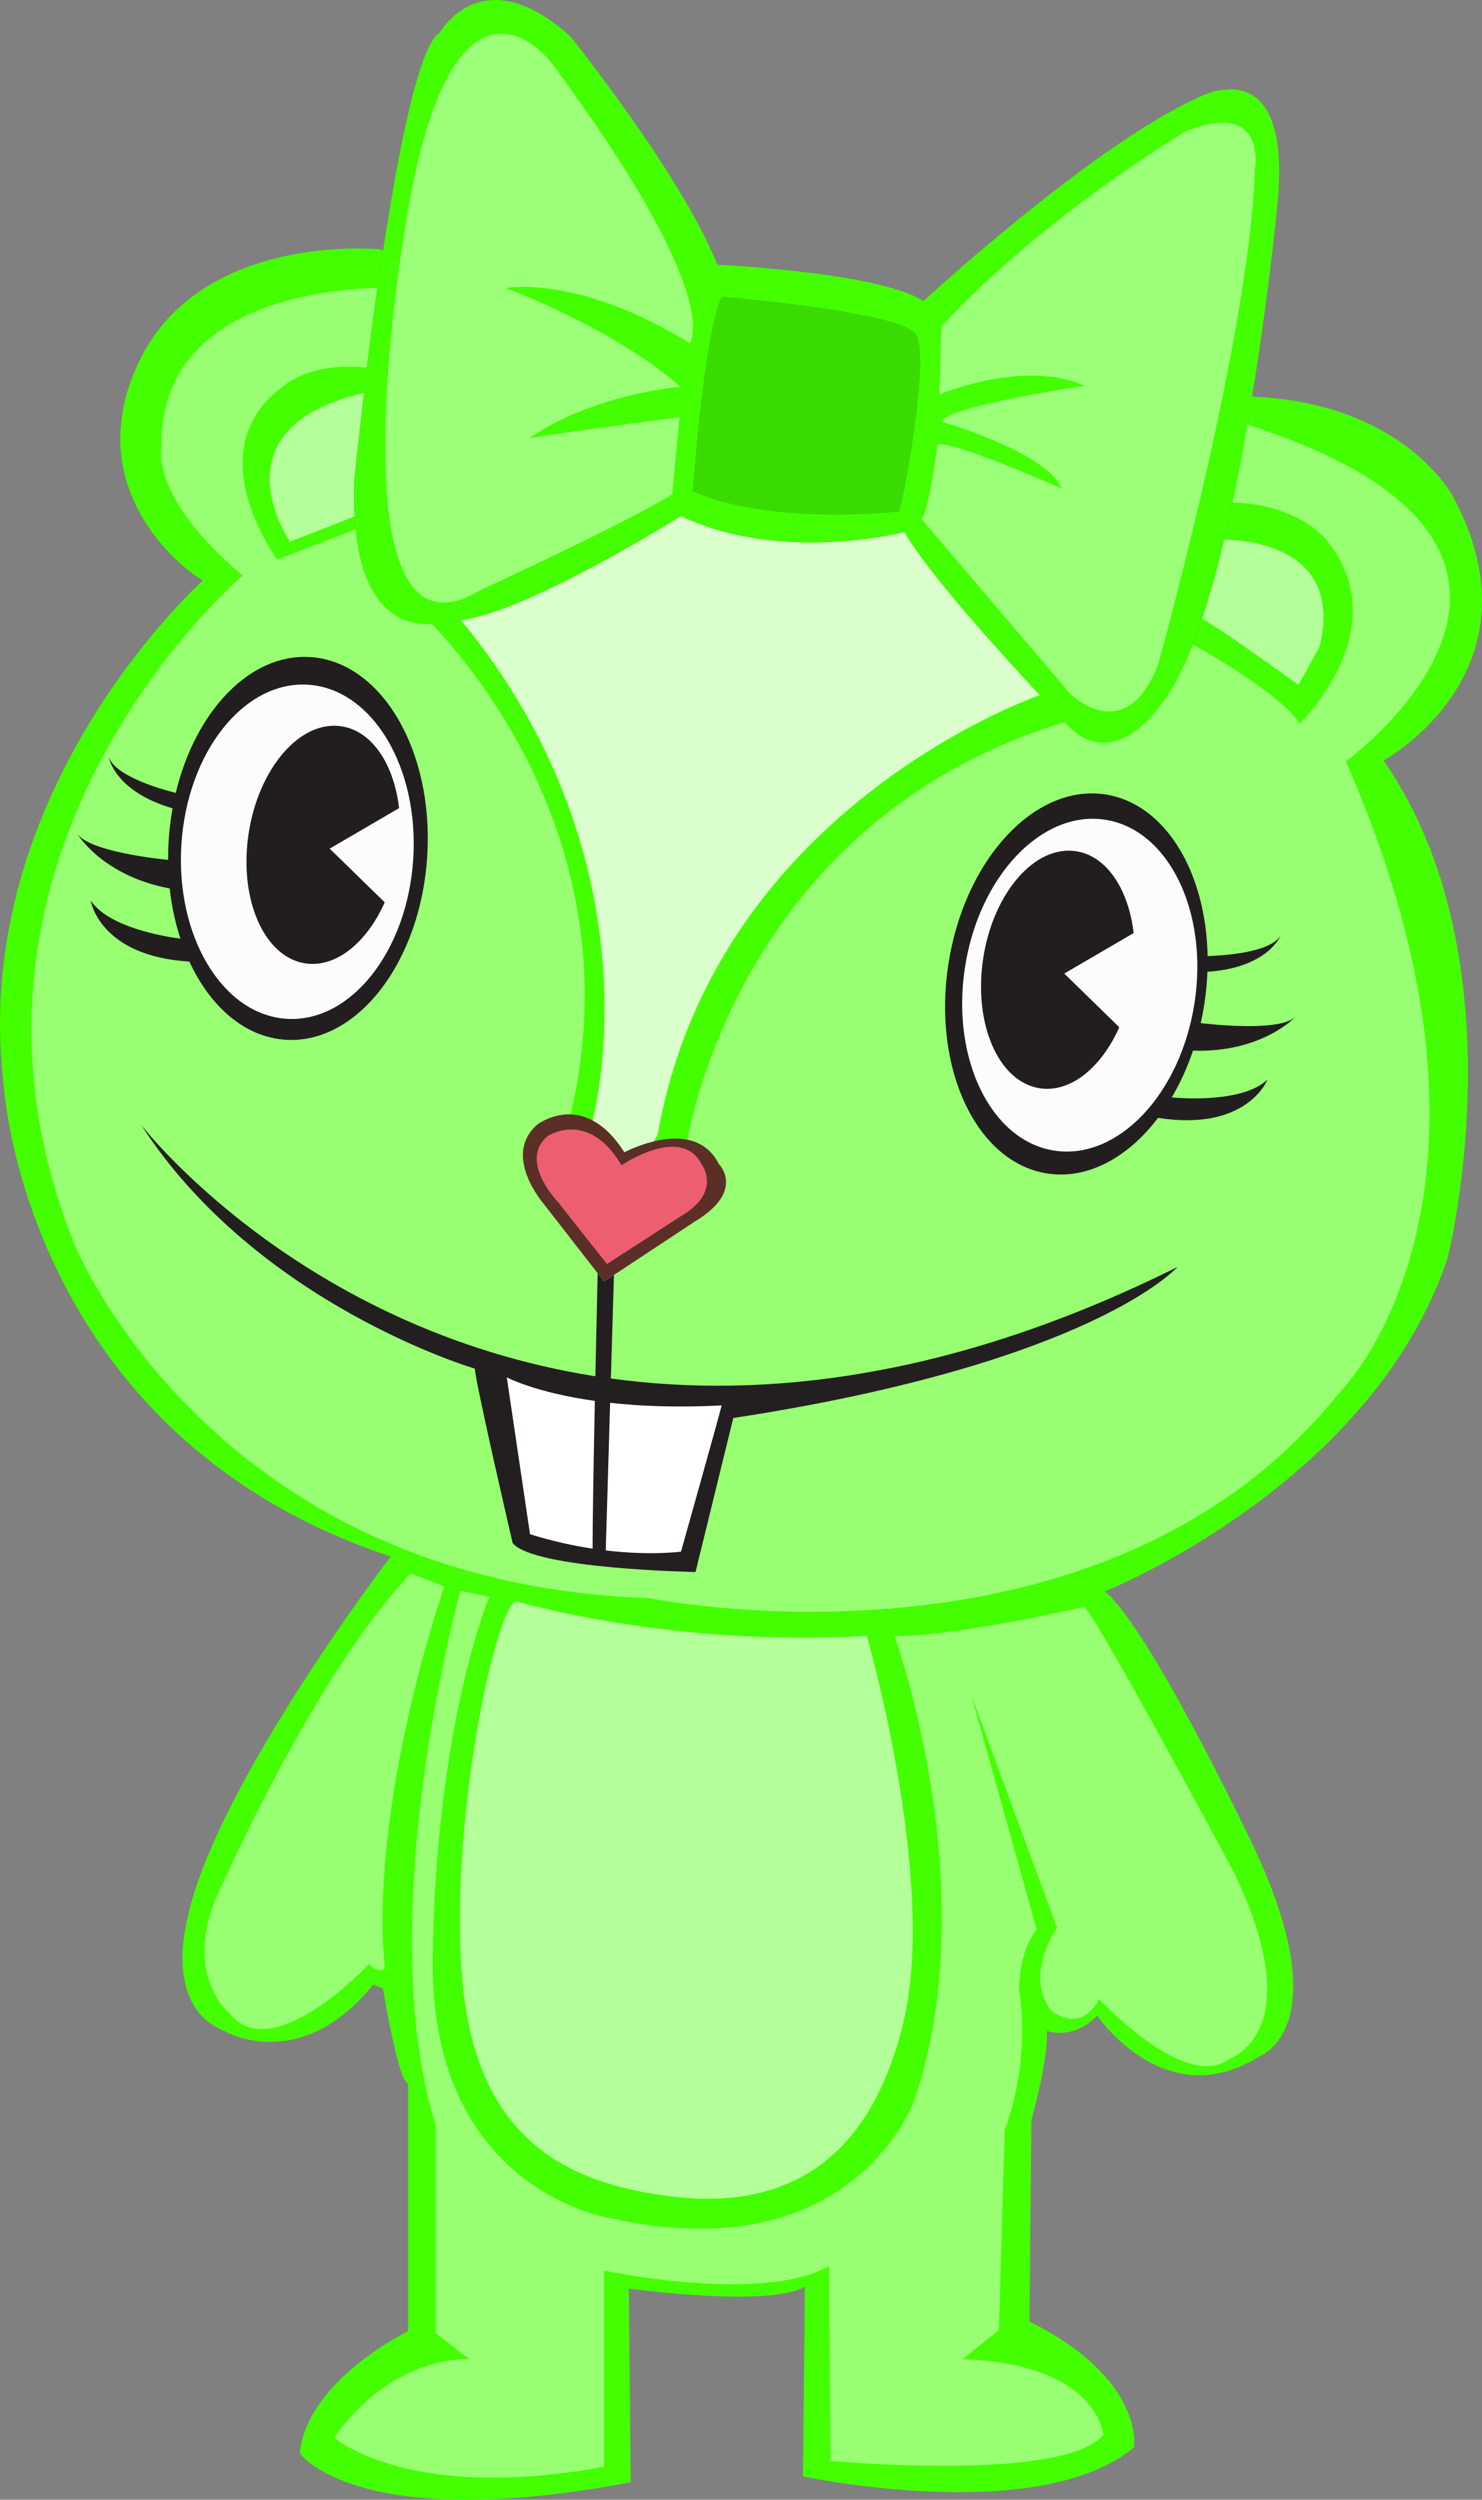
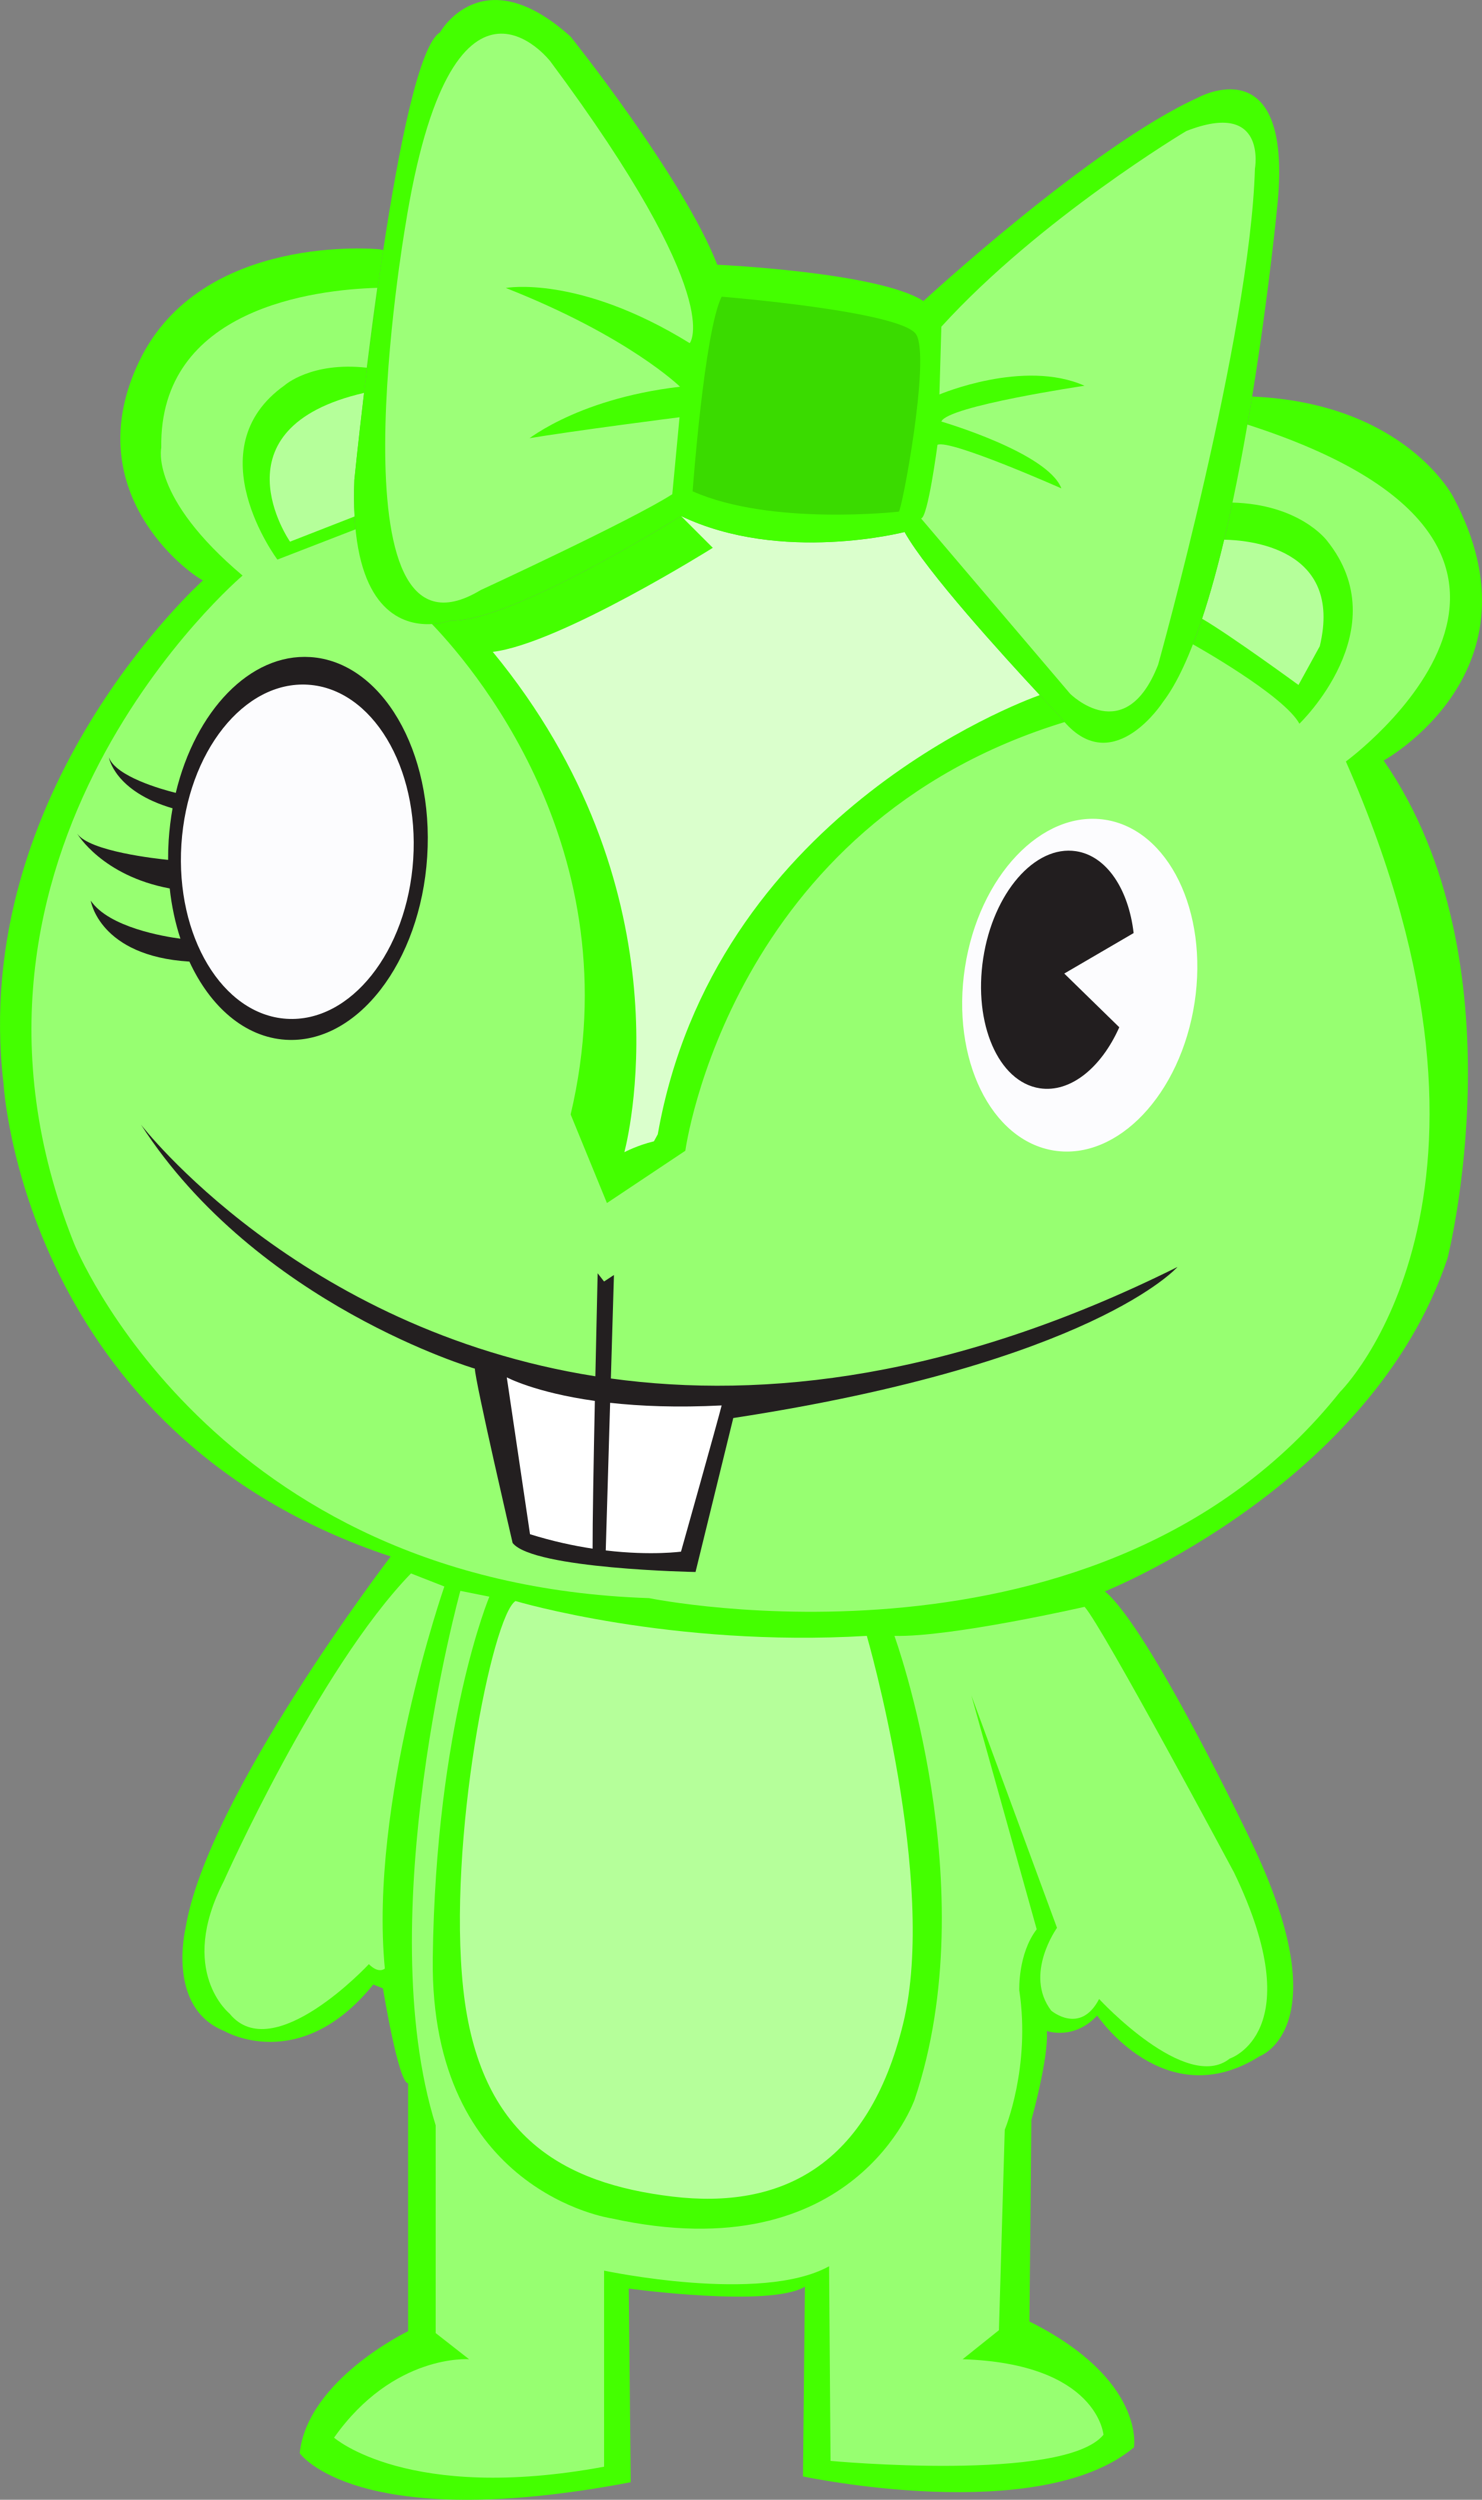
<svg xmlns="http://www.w3.org/2000/svg" version="1.1" width="134.344" height="226.482" viewBox="0,0,134.344,226.482">
  <rect x="0" y="0" width="134.344" height="226.482" fill="#808080" stroke="none" />
  <g transform="translate(-172.828,-66.759)">
    <g data-paper-data="{&quot;isPaintingLayer&quot;:true}" fill-rule="nonzero" stroke="none" stroke-width="1" stroke-linecap="butt" stroke-linejoin="miter" stroke-miterlimit="10" stroke-dasharray="" stroke-dashoffset="0" style="mix-blend-mode: normal">
      <path d="M304.572,111.8c8.423,15.793 -6.316,23.864 -6.316,23.864c12.633,18.249 5.79,45.095 5.79,45.095c-6.844,20.529 -31.058,30.18 -31.058,30.18c4.036,3.333 13.16,22.46 13.16,22.46c8.247,17.02 0.878,19.652 0.878,19.652c-8.598,5.44 -14.738,-3.684 -14.738,-3.684c-2.106,2.281 -4.563,1.403 -4.563,1.403c0.175,2.457 -1.403,8.072 -1.403,8.072l-0.175,18.248c10.528,5.264 9.476,11.405 9.476,11.405c-8.599,7.194 -30.005,2.632 -30.005,2.632l0.175,-17.195c-3.159,1.93 -15.967,0.175 -15.967,0.175l0.176,17.547c-24.917,4.737 -30.005,-2.632 -30.005,-2.632c0.702,-6.667 9.827,-11.054 9.827,-11.054v-22.46c-0.877,0 -2.281,-8.598 -2.281,-8.598l-0.878,-0.351c-6.668,8.247 -13.511,4.212 -13.511,4.212c-5.264,-2.106 -3.509,-9.3 -3.509,-9.3c1.93,-11.931 18.599,-33.691 18.599,-33.691c-33.339,-11.054 -35.093,-42.814 -35.093,-42.814c-3.158,-26.67 18.073,-45.62 18.073,-45.62c-1.404,-0.702 -11.406,-8.072 -5.79,-19.829c5.615,-11.755 21.758,-10.177 21.758,-10.177c0,0 0.133,0.027 0.378,0.075c-1.567,10.32 -2.615,20.806 -2.615,20.806c-0.658,16.318 8.685,12.766 8.685,12.766c5.396,0.263 20.924,-9.476 20.924,-9.476c9.081,4.343 20.267,1.448 20.267,1.448c2.631,4.737 14.081,16.713 14.081,16.713c4.606,6.053 9.343,-1.316 9.343,-1.316c3.675,-4.785 6.362,-17.093 8.084,-27.669c13.887,0.597 18.236,9.113 18.236,9.113" fill="#44ff00" />
      <path d="M213.11,210.499c0,0 -6.843,19.608 -5.396,34.611c0,0 -0.526,0.527 -1.448,-0.395c0,0 -8.685,9.343 -12.633,4.474c0,0 -4.737,-3.816 -0.526,-11.976c0,0 8.554,-19.214 16.976,-27.899l3.027,1.185" fill="#97ff71" />
      <path d="M214.558,210.894l2.632,0.527c0,0 -4.869,11.581 -5.132,32.768c-0.263,21.187 16.187,23.556 16.187,23.556c22.108,4.869 27.504,-10.791 27.504,-10.791c6.448,-19.214 -1.841,-41.981 -1.841,-41.981c5.131,0.132 17.238,-2.632 17.238,-2.632c1.58,1.711 13.555,24.082 13.555,24.082c6.974,14.476 -0.394,16.845 -0.394,16.845c-3.948,3.158 -11.844,-5.396 -11.844,-5.396c-1.711,3.29 -4.343,1.053 -4.343,1.053c-2.501,-3.29 0.526,-7.501 0.526,-7.501l-7.764,-21.056l5.923,21.187c-1.711,2.238 -1.58,5.528 -1.58,5.528c1.053,6.974 -1.316,12.633 -1.316,12.633l-0.527,18.161l-3.29,2.632c12.24,0.395 12.766,6.843 12.766,6.843c-3.553,4.343 -24.741,2.369 -24.741,2.369l-0.131,-17.635c-6.185,3.422 -20.398,0.395 -20.398,0.395v17.766c-17.766,3.29 -24.478,-2.632 -24.478,-2.632c5.396,-7.633 12.239,-7.106 12.239,-7.106l-3.027,-2.369v-18.819c-5.922,-18.951 2.238,-48.429 2.238,-48.429" fill="#97ff71" />
      <path d="M219.559,211.815c0,0 14.081,4.211 31.847,3.158c0,0 6.448,22.241 3.291,35.138c-3.16,12.896 -11.055,16.844 -20.925,15.66c-9.87,-1.185 -17.503,-5.396 -18.951,-18.819c-1.447,-13.423 2.633,-33.822 4.738,-35.137" fill="#b5ff9a" />
      <path d="M285.885,105.22c35.268,11.317 8.948,30.53 8.948,30.53c17.371,39.481 -0.526,57.115 -0.526,57.115c-21.583,27.11 -62.642,18.687 -62.642,18.687c-39.743,-1.316 -52.114,-32.11 -52.114,-32.11c-14.213,-35.532 15.266,-60.536 15.266,-60.536c-8.423,-7.106 -7.37,-11.58 -7.37,-11.58c-0.211,-12.66 13.952,-14.325 19.581,-14.488c-0.356,2.536 -0.677,5.003 -0.954,7.237c-5.025,-0.568 -7.441,1.591 -7.441,1.591c-8.159,5.791 -0.658,15.793 -0.658,15.793l7.113,-2.754c0.812,7.371 4.497,8.414 6.755,8.334c-0.037,0.001 -0.07,0.005 -0.108,0.005c3.541,3.606 18.526,20.593 12.823,44.686l3.29,8.027l7.106,-4.738c0,0 3.988,-29.686 34.565,-38.895c4.405,4.689 8.732,-2.034 8.732,-2.034c0.943,-1.229 1.822,-2.961 2.637,-5.028l-0.004,0.028c0,0 8.29,4.606 9.737,7.237c0,0 8.95,-8.554 2.5,-16.581c0,0 -2.443,-3.308 -8.629,-3.455c0.5,-2.341 0.959,-4.729 1.37,-7.08c0.008,0.003 0.014,0.005 0.022,0.008" fill="#97ff71" />
      <path d="M228.203,191.653c13.918,1.907 31.105,-0.019 51.366,-10.105c0,0 -7.633,8.686 -40.269,13.687l-3.422,13.95c0,0 -14.739,-0.263 -16.582,-2.632c0,0 -3.421,-14.739 -3.421,-15.792c0,0 -19.741,-5.79 -30.268,-22.108c0,0 14.25,18.545 41.191,22.8c0.09,-4.276 0.177,-8.04 0.207,-9.334l0.582,0.747l0.895,-0.59l-0.279,9.38" fill="#231f20" />
      <path d="M226.751,193.684c-0.111,5.444 -0.213,11.151 -0.204,13.386c-1.714,-0.26 -3.628,-0.67 -5.672,-1.308l-2.106,-14.214c0,0 2.519,1.368 7.982,2.136" fill="#ffffff" />
      <path d="M228.137,193.857c2.728,0.302 6.081,0.445 10.109,0.236c-0.351,1.404 -3.685,13.248 -3.685,13.248c0.104,-0.021 -2.612,0.39 -6.821,-0.11l0.397,-13.373" fill="#ffffff" />
-       <path d="M290.228,158.912c0,0 -3.009,3.24 -9.254,3.039c-0.517,1.535 -1.17,2.956 -1.928,4.238c1.46,0.125 6.55,0.401 8.682,-1.619c0,0 -1.829,4.741 -9.923,3.469c-2.727,3.593 -6.374,5.603 -10.035,5.041c-6.409,-0.982 -10.428,-9.467 -8.974,-18.951c1.454,-9.483 7.827,-16.375 14.237,-15.393c5.416,0.83 9.125,7.019 9.267,14.642c1.285,-0.036 5.607,-0.273 6.612,-1.836c0,0 -1.148,2.896 -6.629,3.263c-0.037,0.946 -0.126,1.909 -0.276,2.883c-0.091,0.599 -0.204,1.189 -0.334,1.767c0.964,0.115 7.099,0.79 8.554,-0.543" fill="#221e1f" />
      <path d="M281.115,157.612c-1.269,8.278 -6.956,14.276 -12.704,13.396c-5.747,-0.881 -9.379,-8.307 -8.111,-16.586c1.269,-8.278 6.958,-14.276 12.704,-13.394c5.747,0.88 9.379,8.305 8.111,16.585" fill="#fcfcfe" />
      <path d="M275.594,151.295l-6.29,3.669l4.988,4.867c-1.625,3.652 -4.424,5.955 -7.209,5.528c-3.74,-0.573 -6.036,-5.845 -5.126,-11.778c0.908,-5.93 4.678,-10.275 8.416,-9.701c2.781,0.425 4.76,3.452 5.22,7.415" fill="#221e1f" />
      <path d="M179.83,142.295c1.133,1.615 7.271,2.274 8.237,2.37c-0.003,-0.593 0.015,-1.192 0.053,-1.798c0.064,-0.983 0.185,-1.942 0.351,-2.874c-5.274,-1.54 -5.772,-4.613 -5.772,-4.613c0.645,1.744 4.815,2.905 6.062,3.215c1.778,-7.414 6.731,-12.66 12.201,-12.305c6.47,0.419 11.212,8.521 10.592,18.094c-0.62,9.576 -6.369,16.996 -12.84,16.579c-3.696,-0.24 -6.826,-2.987 -8.717,-7.081c-8.178,-0.5 -8.943,-5.523 -8.943,-5.523c1.647,2.43 6.677,3.256 8.13,3.448c-0.465,-1.415 -0.796,-2.945 -0.972,-4.553c-6.141,-1.148 -8.383,-4.959 -8.383,-4.959" fill="#221e1f" />
      <path d="M189.273,143.247c0.542,-8.358 5.685,-14.829 11.487,-14.452c5.802,0.376 10.067,7.456 9.526,15.815c-0.542,8.358 -5.685,14.829 -11.488,14.454c-5.802,-0.378 -10.066,-7.458 -9.525,-15.816" fill="#fcfcfe" />
-       <path d="M209.005,139.976l-6.29,3.67l4.988,4.866c-1.624,3.652 -4.423,5.955 -7.209,5.53c-3.739,-0.573 -6.035,-5.847 -5.126,-11.778c0.909,-5.932 4.678,-10.275 8.417,-9.701c2.781,0.425 4.761,3.452 5.221,7.414" fill="#221e1f" />
-       <path d="M228.481,182.273l-0.895,0.59l-0.582,-0.747l-4.915,-6.317c0,0 -3.782,-4.356 -0.557,-7.148c0,0 2.314,-1.804 5.011,-0.381c0.943,0.496 1.931,1.383 2.884,2.881c0,0 1.168,-0.626 2.678,-0.986c1.997,-0.477 4.591,-0.487 5.876,2.039c0,0 2.487,2.446 -2.188,5.239l-7.313,4.831" fill="#5c2e28" />
-       <path d="M227.85,181.284l-4.474,-5.659c0,0 -3.553,-3.685 -0.921,-5.922c0,0 3.685,-2.5 6.712,2.631c0,0 5.395,-3.684 7.238,-0.131c0,0 1.974,2.5 -1.842,4.738l-6.712,4.343" fill="#ed5f70" />
-       <path d="M234.561,113.51c9.081,4.343 20.267,1.448 20.267,1.448c1.976,3.555 8.92,11.191 12.259,14.777c-1.929,0.688 -29.552,11.009 -34.632,39.793l-0.349,0.637c-1.51,0.36 -2.678,0.986 -2.678,0.986c-0.953,-1.499 -1.942,-2.385 -2.884,-2.881c0.59,-2.318 5.517,-24.128 -11.931,-45.333c6.075,-0.728 19.948,-9.427 19.948,-9.427" fill="#daffcc" />
+       <path d="M234.561,113.51c9.081,4.343 20.267,1.448 20.267,1.448c1.976,3.555 8.92,11.191 12.259,14.777c-1.929,0.688 -29.552,11.009 -34.632,39.793l-0.349,0.637c-1.51,0.36 -2.678,0.986 -2.678,0.986c0.59,-2.318 5.517,-24.128 -11.931,-45.333c6.075,-0.728 19.948,-9.427 19.948,-9.427" fill="#daffcc" />
      <path d="M204.952,110.22c-0.049,1.223 -0.037,2.322 0.019,3.331l-5.853,2.284c0,0 -7.146,-10.286 6.713,-13.479c-0.555,4.635 -0.878,7.865 -0.878,7.865" fill="#b5ff9a" />
      <path d="M283.796,115.657c2.111,0.03 10.833,0.689 8.669,9.653l-1.929,3.509c0,0 -6.15,-4.492 -8.74,-6.004c0.724,-2.18 1.39,-4.61 2,-7.159" fill="#b5ff9a" />
      <path d="M281.411,75.609c0,0 8.554,-4.737 7.238,9.476c0,0 -0.767,8.102 -2.313,17.602c-0.149,0.918 -0.309,1.852 -0.473,2.789c-0.594,3.4 -1.281,6.887 -2.067,10.182c-0.61,2.549 -1.276,4.978 -2,7.159c-1.057,3.186 -2.238,5.839 -3.544,7.54c0,0 -4.329,6.723 -8.732,2.034c-0.204,-0.218 -0.408,-0.45 -0.611,-0.718c0,0 -0.713,-0.745 -1.822,-1.936c-3.339,-3.586 -10.284,-11.222 -12.259,-14.777c0,0 -11.187,2.894 -20.267,-1.448c0,0 -13.873,8.698 -19.948,9.427c-0.351,0.043 -0.682,0.063 -0.976,0.049c0,0 -0.793,0.299 -1.9,0.322c-2.408,0.048 -6.303,-1.219 -6.767,-9.756c-0.055,-1.009 -0.068,-2.108 -0.019,-3.331c0,0 0.323,-3.229 0.878,-7.865c0.326,-2.722 0.732,-5.93 1.2,-9.254c0.172,-1.219 0.351,-2.454 0.538,-3.687c1.422,-9.369 3.271,-18.599 5.149,-19.727c0,0 3.816,-6.844 11.844,0.394c0,0 10.133,12.634 13.291,20.661c0,0 14.607,0.659 18.687,3.29c0,0 15.266,-14.081 24.873,-18.424" fill="#44ff00" />
      <path d="M238.246,93.639c0,0 16.318,1.316 17.634,3.421c1.317,2.106 -1.316,16.055 -1.579,16.055c0,0 -11.581,1.316 -18.687,-1.843c0,0 1.053,-14.476 2.632,-17.634" fill="#3adb00" />
      <path d="M235.351,97.85c-10.089,-6.229 -16.67,-5.001 -16.67,-5.001c11.142,4.387 15.792,8.948 15.792,8.948c-9.738,1.14 -14.257,5.133 -14.257,5.133c0,0 -4.606,0.396 0.132,-0.394c4.737,-0.79 14.081,-1.974 14.081,-1.974l-0.658,6.974c-3.685,2.369 -17.371,8.686 -17.371,8.686c-13.95,8.423 -6.843,-32.9 -6.843,-32.9c4.211,-26.583 13.16,-15.003 13.16,-15.003c16.055,21.583 12.633,25.531 12.633,25.531" fill="#9cff78" />
      <path d="M271.146,101.711c-5.527,-2.457 -13.16,0.789 -13.16,0.789l0.177,-6.142c8.948,-9.826 22.196,-17.722 22.196,-17.722c7.37,-2.896 6.229,3.421 6.229,3.421c-0.438,15.09 -8.773,44.92 -8.773,44.92c-2.983,7.633 -7.985,2.631 -7.985,2.631l-13.51,-15.88c0.615,0 1.491,-6.668 1.491,-6.668c1.142,-0.526 11.231,3.948 11.231,3.948c-1.229,-3.246 -10.879,-6.054 -10.879,-6.054c0.526,-1.403 12.983,-3.245 12.983,-3.245" fill="#9cff78" />
    </g>
  </g>
</svg>